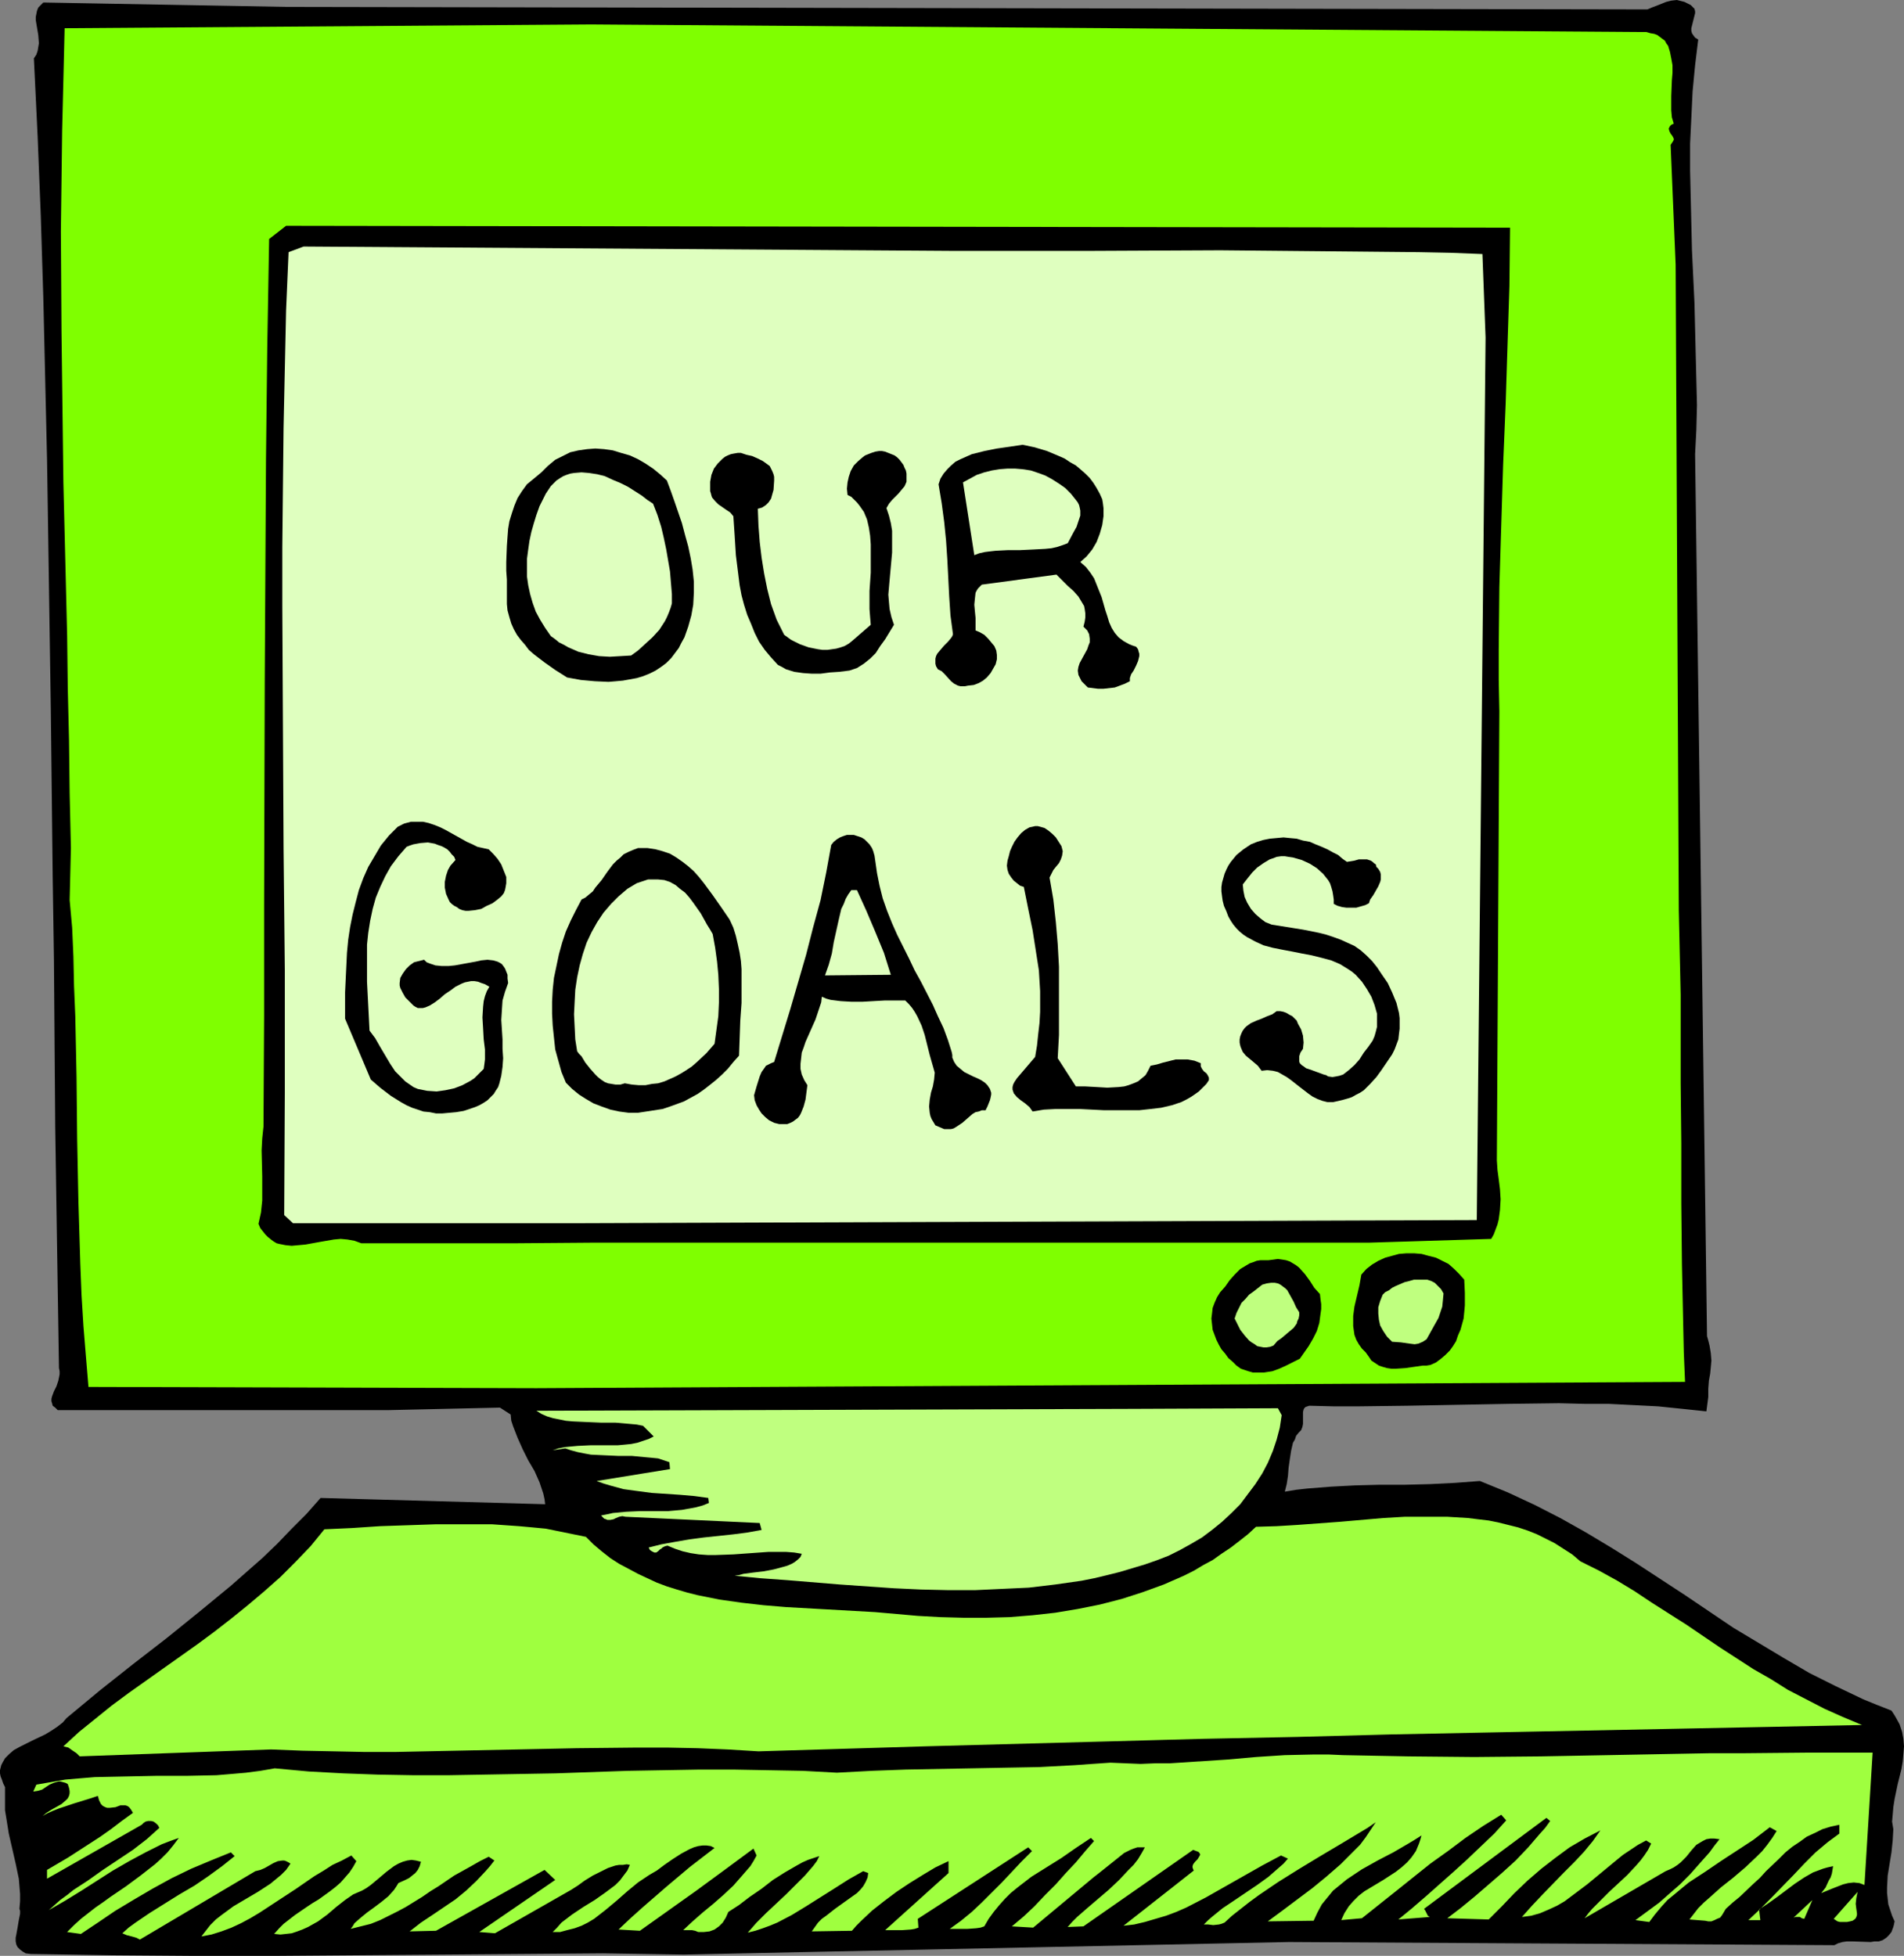
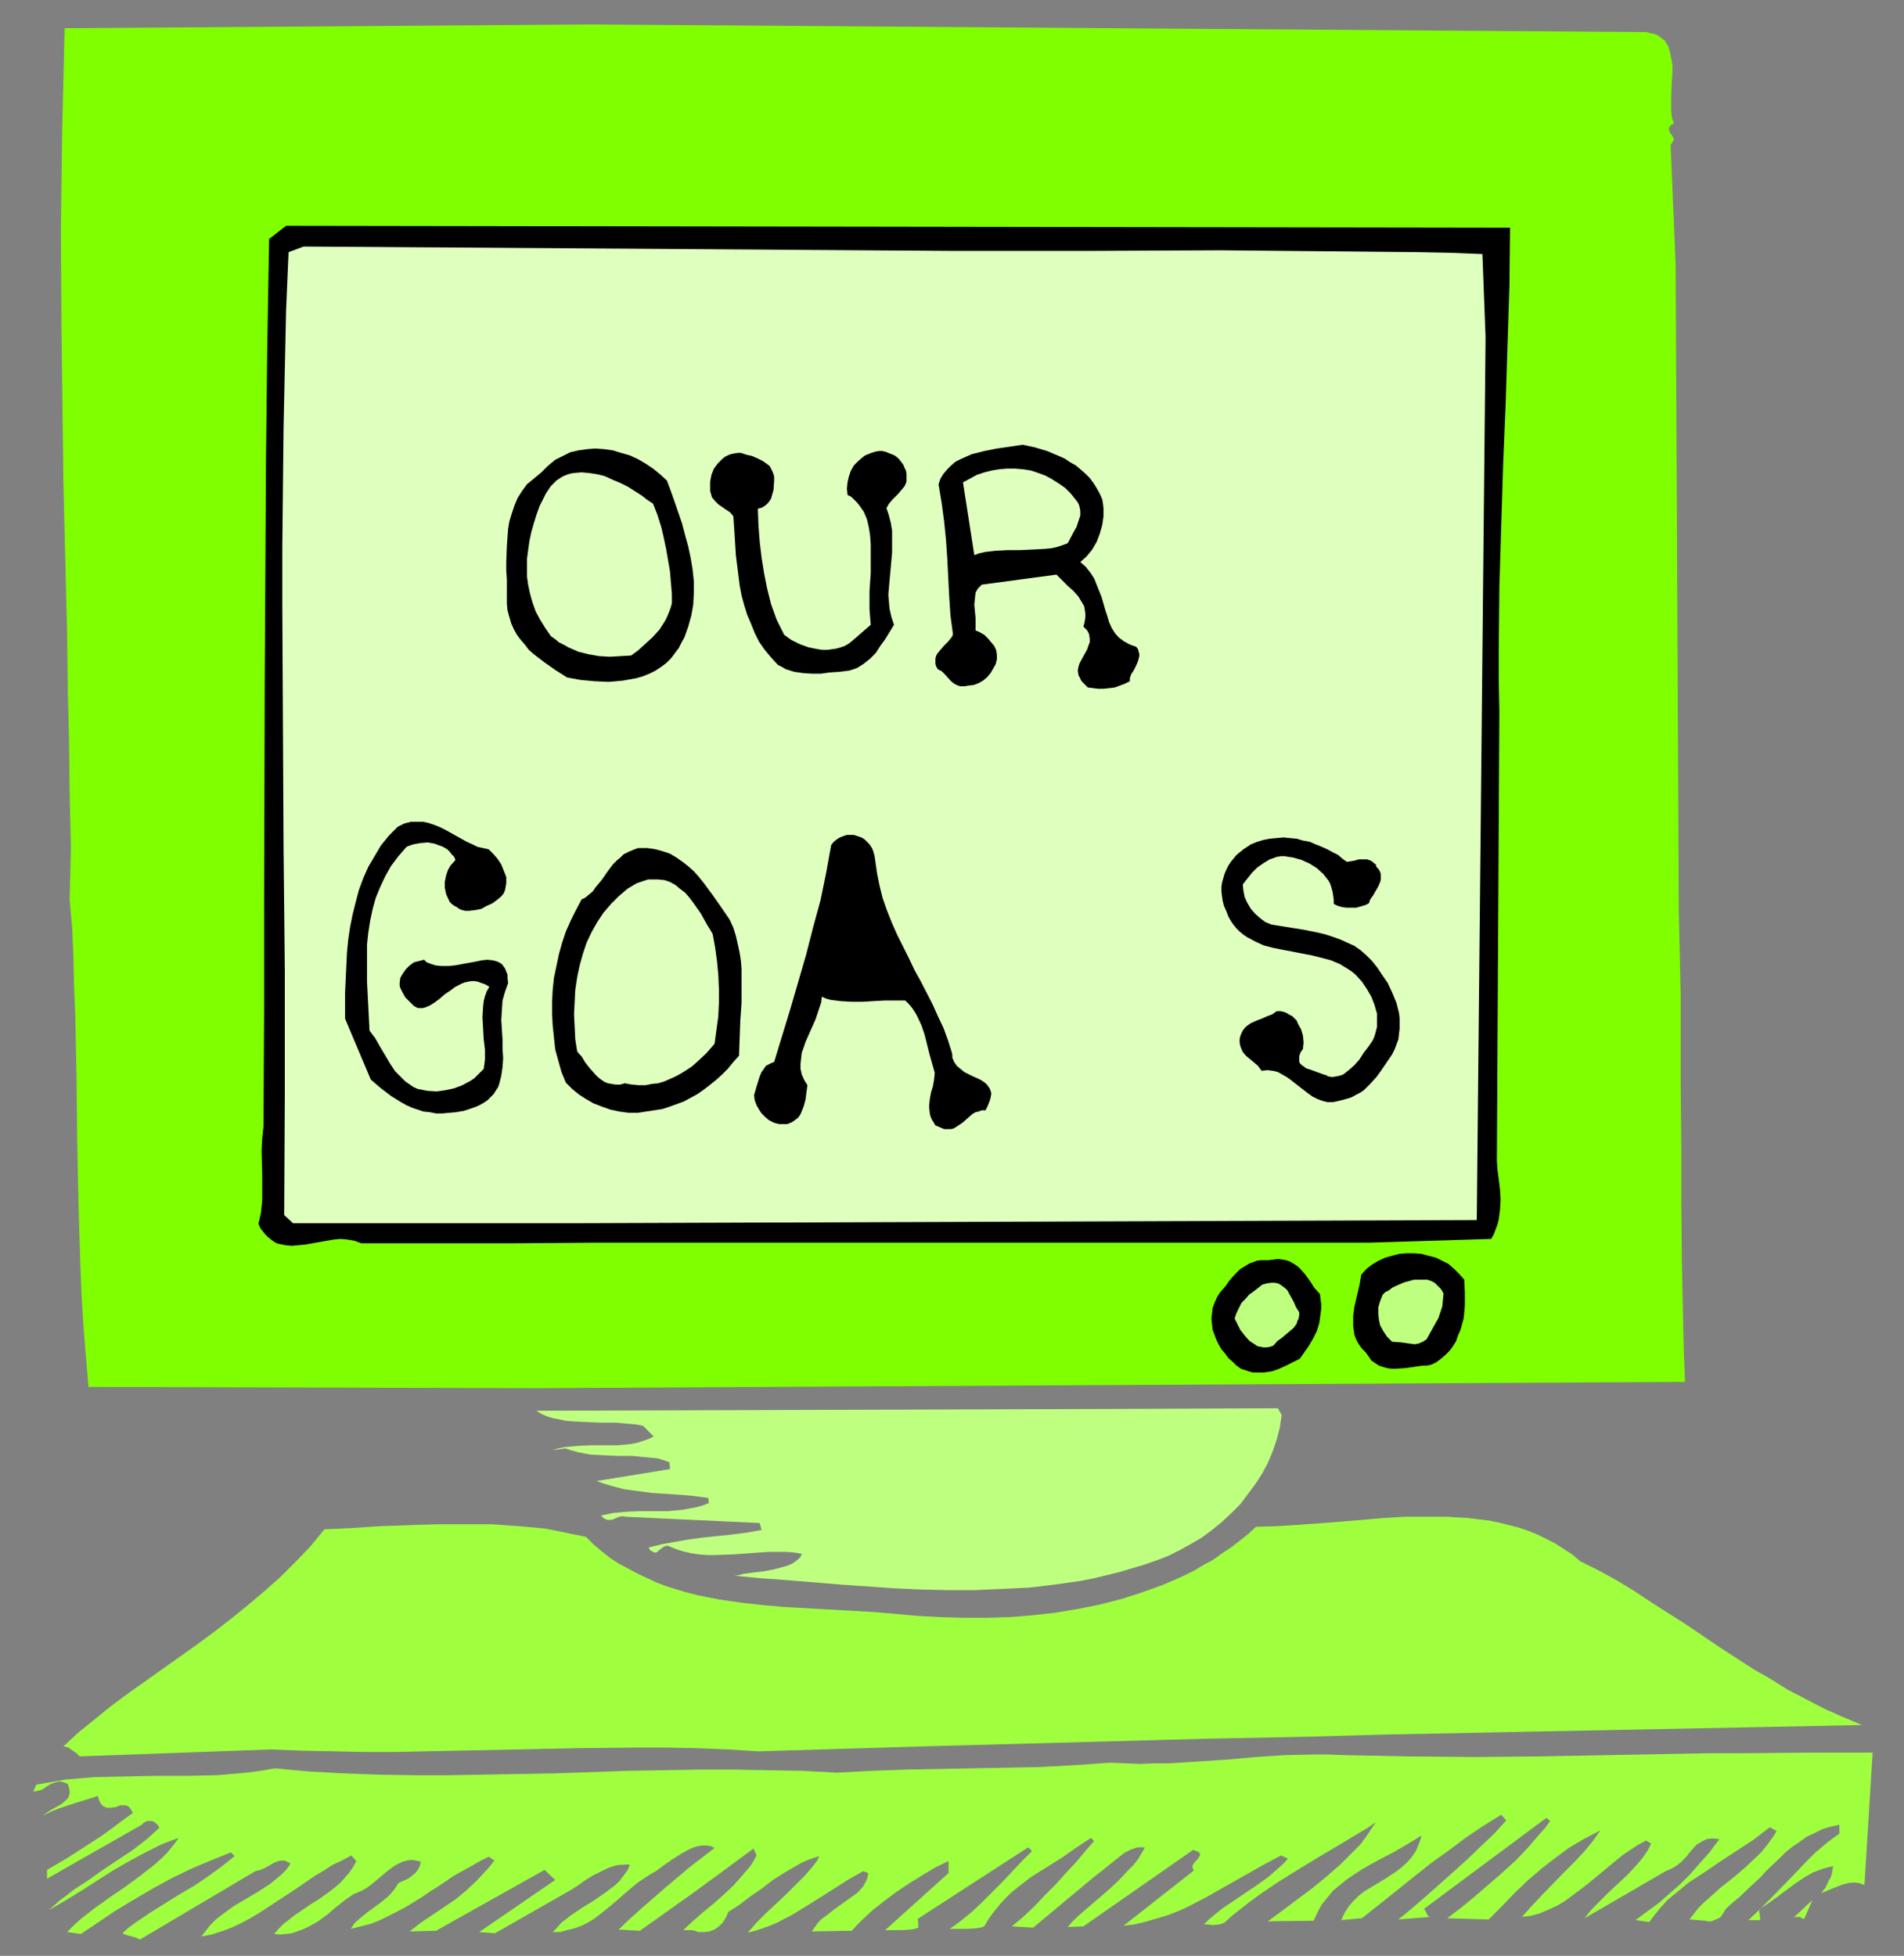
<svg xmlns="http://www.w3.org/2000/svg" xmlns:ns1="http://sodipodi.sourceforge.net/DTD/sodipodi-0.dtd" xmlns:ns2="http://www.inkscape.org/namespaces/inkscape" version="1.0" width="129.766mm" height="133.286mm" id="svg25" ns1:docname="Our Goals.wmf">
  <rect width="100%" height="100%" fill="#808080" stroke="none" />
  <ns1:namedview id="namedview25" pagecolor="#ffffff" bordercolor="#000000" borderopacity="0.25" ns2:showpageshadow="2" ns2:pageopacity="0.0" ns2:pagecheckerboard="0" ns2:deskcolor="#d1d1d1" ns2:document-units="mm" />
  <defs id="defs1">
    <pattern id="WMFhbasepattern" patternUnits="userSpaceOnUse" width="6" height="6" x="0" y="0" />
  </defs>
-   <path style="fill:#000000;fill-opacity:1;fill-rule:evenodd;stroke:none" d="m 424.361,2.423 1.131,-0.485 1.293,-0.485 2.424,-0.969 1.293,-0.323 L 431.956,0 l 1.293,0.323 0.646,0.162 0.646,0.323 0.97,0.485 0.485,0.485 0.485,0.485 0.162,0.646 V 3.393 l -0.162,0.646 -0.646,2.585 -0.162,0.646 V 7.917 l 0.162,0.646 0.323,0.485 0.485,0.646 0.808,0.485 -0.808,6.624 -0.646,6.786 -0.323,6.786 -0.323,6.624 v 6.947 l 0.162,6.786 0.323,13.733 0.646,13.571 0.323,13.41 0.162,6.463 0.162,6.463 -0.162,6.301 -0.323,6.301 3.07,227.16 0.323,1.131 0.323,1.293 0.162,0.969 0.162,0.969 0.162,1.939 -0.162,1.777 -0.162,1.616 -0.323,1.777 -0.162,2.1 v 2.1 l -0.485,3.716 -6.141,-0.646 -6.302,-0.646 -6.302,-0.323 -6.464,-0.323 h -6.302 l -6.464,-0.162 -12.928,0.162 -26.018,0.485 -12.766,0.162 h -6.302 l -6.302,-0.162 -0.485,0.162 -0.485,0.162 -0.323,0.323 -0.162,0.323 -0.162,0.646 v 1.939 1.131 l -0.162,0.808 -0.323,0.808 -0.646,0.646 -0.646,0.808 -0.323,0.969 -0.485,0.808 -0.485,2.1 -0.323,2.1 -0.323,2.262 -0.162,2.1 -0.323,2.1 -0.485,1.939 2.909,-0.485 2.909,-0.323 6.141,-0.485 6.141,-0.323 6.302,-0.162 h 3.232 3.232 l 6.464,-0.162 6.464,-0.323 6.464,-0.485 3.555,1.454 3.555,1.454 6.949,3.231 6.626,3.393 6.626,3.716 6.464,3.878 6.464,4.039 12.605,8.24 12.443,8.401 6.464,3.878 6.464,3.878 6.626,3.878 6.787,3.393 7.11,3.393 3.555,1.454 3.717,1.454 0.646,0.969 0.485,0.808 0.97,1.777 0.646,1.939 0.323,1.777 0.162,1.939 -0.162,1.939 -0.162,1.939 -0.323,1.939 -0.97,3.878 -0.808,3.878 -0.323,2.1 -0.162,1.939 -0.162,1.777 0.323,1.939 -0.162,2.908 -0.323,3.07 -0.97,5.978 -0.162,3.07 v 1.454 l 0.162,1.454 0.162,1.454 0.485,1.454 0.485,1.454 0.646,1.454 -0.162,0.808 -0.162,0.646 -0.485,1.293 -0.646,0.808 -0.646,0.646 -0.97,0.646 -0.97,0.323 h -1.131 l -0.97,0.162 -4.848,-0.162 h -1.293 l -1.131,0.162 -1.131,0.323 -0.97,0.485 -140.43,-0.808 -155.944,3.231 -20.846,-0.323 -20.685,0.162 -41.854,0.323 -21.17,0.162 H 50.419 l -21.17,-0.162 -21.331,-0.323 -1.293,-0.162 -0.808,-0.485 -0.646,-0.485 -0.646,-0.646 -0.323,-0.646 -0.162,-0.808 v -0.969 l 0.162,-0.808 0.323,-1.777 0.323,-1.939 0.323,-1.616 v -0.808 l -0.162,-0.485 0.162,-1.939 v -1.939 l -0.162,-1.939 -0.162,-1.939 -0.808,-3.878 -1.778,-7.755 -0.646,-4.039 -0.323,-1.939 v -1.939 -2.1 -1.939 L 0.808,459.329 0.485,458.36 0.162,457.552 0,456.744 v -0.808 l 0.162,-0.646 0.162,-0.646 0.323,-0.646 0.646,-1.131 1.131,-1.131 1.131,-0.969 1.454,-0.808 3.232,-1.616 3.394,-1.616 1.616,-0.969 1.454,-0.969 1.454,-1.131 0.97,-1.131 8.565,-7.109 8.565,-6.786 8.565,-6.624 8.403,-6.786 8.242,-6.786 4.04,-3.554 4.04,-3.554 3.878,-3.716 3.717,-3.878 3.878,-3.878 3.555,-4.039 57.853,1.616 -0.162,-1.293 -0.323,-1.454 -0.485,-1.454 -0.485,-1.454 -1.293,-2.908 -1.616,-2.747 -1.454,-2.908 -1.293,-2.908 -1.131,-2.908 -0.485,-1.454 -0.162,-1.616 -2.747,-1.777 -14.382,0.323 -14.382,0.323 H 70.942 56.722 42.501 28.442 14.867 l -0.646,-0.646 -0.646,-0.485 -0.162,-0.646 -0.162,-0.485 v -0.646 l 0.162,-0.646 0.485,-1.293 0.323,-0.646 0.323,-0.646 0.485,-1.454 0.162,-0.808 0.162,-0.808 v -0.808 l -0.162,-0.808 -0.323,-20.519 -0.323,-20.842 -0.323,-21.003 -0.162,-21.327 -0.162,-21.327 -0.323,-21.327 -0.485,-43.138 -0.646,-42.976 -0.323,-21.327 L 11.635,97.424 11.15,76.42 10.504,55.578 9.696,35.221 9.211,25.043 8.726,15.026 9.373,14.056 9.696,13.087 9.858,12.117 10.019,11.148 9.858,9.048 9.534,7.109 9.211,5.17 V 4.362 L 9.373,3.554 9.534,2.747 9.858,1.939 10.504,1.293 11.15,0.646 74.013,1.777 Z" id="path1" />
  <path style="fill:#7fff00;fill-opacity:1;fill-rule:evenodd;stroke:none" d="m 421.614,8.24 h 1.293 1.131 l 1.131,0.323 0.97,0.162 0.808,0.323 0.646,0.485 0.646,0.485 0.646,0.485 0.323,0.646 0.485,0.646 0.485,1.616 0.323,1.616 0.323,1.777 v 1.939 l -0.162,1.939 -0.162,4.039 v 1.939 1.777 l 0.162,1.777 0.485,1.616 -0.646,0.323 -0.323,0.323 -0.162,0.323 -0.162,0.323 0.162,0.646 0.323,0.646 0.485,0.646 0.323,0.646 v 0.323 l -0.162,0.323 -0.323,0.485 -0.323,0.485 1.293,30.859 0.808,166.25 0.162,7.109 0.162,7.27 0.162,7.432 v 7.594 15.187 l 0.162,15.51 v 15.51 l 0.162,15.51 0.323,15.349 0.162,7.432 0.323,7.594 -295.889,1.616 -115.382,-0.323 -0.646,-7.755 -0.646,-7.917 -0.485,-7.917 -0.323,-8.078 -0.485,-15.995 -0.323,-16.156 -0.162,-15.995 -0.162,-7.917 -0.162,-7.755 -0.323,-7.755 -0.162,-7.594 -0.323,-7.432 -0.646,-7.109 0.323,-13.41 -0.323,-14.056 -0.162,-13.733 -0.323,-13.41 -0.162,-13.41 -0.323,-13.248 -0.323,-13.248 -0.323,-13.087 -0.162,-12.925 -0.323,-25.85 -0.162,-25.85 0.162,-12.925 0.162,-13.087 0.323,-13.087 L 16.645,7.27 152.227,6.301 Z" id="path2" />
  <path style="fill:#000000;fill-opacity:1;fill-rule:evenodd;stroke:none" d="m 388.971,58.648 -0.162,15.026 -0.485,15.187 -0.485,15.349 -0.646,15.51 -0.485,15.672 -0.485,15.833 -0.162,15.995 v 7.917 l 0.162,8.078 -0.646,115.68 0.162,2.423 0.323,2.423 0.323,2.585 0.162,2.585 -0.162,2.747 -0.323,2.423 -0.323,1.293 -0.485,1.293 -0.485,1.293 -0.646,1.131 -31.35,0.969 H 174.205 153.358 l -20.846,0.162 H 93.081 l -1.778,-0.646 -1.778,-0.323 -1.778,-0.162 -1.778,0.162 -3.717,0.646 -3.555,0.646 -1.778,0.162 -1.778,0.162 -1.616,-0.162 -1.616,-0.323 -0.646,-0.162 -0.808,-0.485 -0.646,-0.485 -0.808,-0.646 -0.646,-0.646 -0.646,-0.808 -0.646,-0.808 -0.485,-1.131 0.646,-2.908 0.323,-3.07 v -3.231 -3.07 l -0.162,-6.624 0.162,-3.07 0.323,-3.07 0.162,-28.597 v -28.597 l 0.162,-57.356 0.162,-28.759 0.162,-28.597 0.323,-28.435 0.485,-28.274 4.363,-3.393 z" id="path3" />
  <path style="fill:#dfffbf;fill-opacity:1;fill-rule:evenodd;stroke:none" d="m 245.955,64.626 h 16.806 17.13 l 34.421,-0.162 17.13,0.162 17.13,0.162 16.806,0.162 8.242,0.162 8.242,0.323 0.808,21.488 -2.262,227.322 -230.441,0.808 H 75.467 l -2.262,-2.1 0.162,-31.505 v -31.505 l -0.323,-31.344 -0.162,-31.344 -0.162,-31.02 v -15.349 l 0.162,-15.51 0.162,-15.187 0.323,-15.187 0.323,-15.026 0.646,-15.026 3.878,-1.454 z" id="path4" />
  <path style="fill:#000000;fill-opacity:1;fill-rule:evenodd;stroke:none" d="m 171.781,123.759 0.97,2.585 0.97,2.747 1.939,5.655 0.808,3.07 0.808,2.908 0.646,3.07 0.485,2.908 0.323,3.07 v 2.908 l -0.162,3.07 -0.485,2.747 -0.808,2.908 -0.97,2.747 -0.808,1.454 -0.646,1.293 -0.97,1.293 -0.97,1.293 -1.293,1.293 -1.293,0.969 -1.454,0.969 -1.616,0.808 -1.616,0.646 -1.616,0.485 -1.778,0.323 -1.778,0.323 -1.778,0.162 -1.939,0.162 -3.555,-0.162 -3.555,-0.323 -3.555,-0.646 -3.07,-1.939 -2.747,-1.939 -2.747,-2.1 -1.293,-1.131 -0.97,-1.293 -1.131,-1.293 -0.97,-1.293 -0.808,-1.454 -0.646,-1.454 -0.485,-1.616 -0.485,-1.777 -0.162,-1.616 v -1.939 -4.362 l -0.162,-2.262 v -2.262 l 0.162,-4.201 0.162,-2.262 0.162,-2.1 0.323,-1.939 0.646,-2.1 0.646,-1.939 0.808,-1.939 1.131,-1.777 1.293,-1.777 1.778,-1.454 1.939,-1.616 1.616,-1.616 1.939,-1.616 1.939,-0.969 1.939,-0.969 2.101,-0.485 2.262,-0.323 2.101,-0.162 2.262,0.162 2.262,0.323 2.101,0.646 2.262,0.646 2.101,0.969 1.939,1.131 1.939,1.293 1.778,1.454 z" id="path5" />
  <path style="fill:#000000;fill-opacity:1;fill-rule:evenodd;stroke:none" d="m 283.931,128.606 0.162,0.969 0.162,1.293 v 2.1 l -0.323,2.262 -0.646,2.262 -0.808,2.1 -1.131,1.939 -1.454,1.777 -1.616,1.454 1.454,1.293 1.131,1.454 0.97,1.454 0.646,1.616 0.646,1.616 0.646,1.616 0.97,3.393 0.485,1.454 0.485,1.616 0.646,1.454 0.808,1.293 0.97,1.131 1.293,0.969 1.454,0.808 0.808,0.323 0.97,0.323 0.485,0.646 0.162,0.646 0.162,0.485 v 0.646 l -0.323,1.293 -0.485,1.131 -0.646,1.293 -0.646,0.969 -0.323,0.969 v 0.485 0.323 l -1.293,0.646 -1.293,0.485 -1.293,0.485 -1.454,0.162 -1.454,0.162 h -1.454 l -1.293,-0.162 -1.293,-0.162 -0.646,-0.646 -0.485,-0.485 -0.485,-0.485 -0.323,-0.646 -0.485,-0.969 -0.162,-1.131 0.162,-0.969 0.323,-0.969 0.97,-1.777 0.97,-1.777 0.323,-0.969 0.323,-0.808 v -0.969 l -0.162,-1.131 -0.485,-0.969 -0.485,-0.485 -0.485,-0.485 0.323,-1.293 0.162,-1.131 v -0.969 l -0.162,-1.131 -0.162,-0.808 -0.485,-0.808 -0.485,-0.808 -0.485,-0.808 -1.293,-1.454 -1.454,-1.293 -1.454,-1.454 -1.454,-1.454 -19.23,2.585 -0.485,0.485 -0.485,0.485 -0.323,0.485 -0.323,0.646 -0.162,1.454 -0.162,1.616 0.162,1.777 0.162,1.616 v 1.777 1.454 l 1.131,0.485 1.131,0.646 0.97,0.969 0.808,0.969 0.808,0.969 0.485,1.131 0.162,1.131 v 1.131 l -0.323,1.293 -0.646,1.131 -0.646,1.131 -0.97,1.131 -0.97,0.808 -1.131,0.646 -1.293,0.485 -1.454,0.162 -0.808,0.162 h -0.646 -0.485 l -0.646,-0.162 -0.97,-0.485 -0.808,-0.646 -1.616,-1.777 -0.808,-0.808 -0.97,-0.485 -0.485,-0.808 -0.162,-0.646 v -0.646 -0.646 l 0.162,-0.646 0.323,-0.646 0.808,-0.969 0.97,-1.131 0.97,-0.969 0.808,-0.969 0.323,-0.485 0.162,-0.485 -0.646,-4.847 -0.323,-4.847 -0.485,-9.532 -0.323,-4.847 -0.485,-4.847 -0.646,-4.847 -0.808,-4.847 0.485,-1.454 0.808,-1.293 0.97,-1.131 0.97,-0.969 1.131,-0.969 1.293,-0.646 1.454,-0.646 1.454,-0.646 3.232,-0.808 3.232,-0.646 3.394,-0.485 3.232,-0.485 3.07,0.646 3.232,0.969 3.07,1.293 1.454,0.646 1.454,0.969 1.454,0.808 1.131,0.969 1.293,1.131 1.131,1.131 0.97,1.293 0.808,1.293 0.808,1.454 z" id="path6" />
  <path style="fill:#000000;fill-opacity:1;fill-rule:evenodd;stroke:none" d="m 199.414,123.759 -0.162,2.423 -0.323,1.131 -0.323,1.131 -0.646,0.969 -0.646,0.646 -0.97,0.646 -0.485,0.162 -0.646,0.162 0.162,4.362 0.323,4.201 0.485,4.039 0.646,4.039 0.808,4.039 0.97,3.878 1.454,4.039 0.97,1.939 0.97,1.939 1.778,1.293 2.262,1.131 2.262,0.808 2.424,0.485 1.131,0.162 h 1.293 l 1.131,-0.162 1.131,-0.162 1.131,-0.323 0.97,-0.323 1.131,-0.646 0.808,-0.646 4.848,-4.201 -0.162,-1.939 -0.162,-2.1 v -2.262 -2.423 l 0.323,-4.685 v -4.847 -2.423 l -0.162,-2.262 -0.323,-2.1 -0.485,-2.1 -0.808,-1.939 -1.131,-1.616 -0.646,-0.808 -0.646,-0.646 -0.808,-0.808 -0.97,-0.485 -0.162,-1.616 0.162,-1.616 0.323,-1.454 0.485,-1.454 0.808,-1.454 1.131,-1.131 1.131,-0.969 0.646,-0.485 0.808,-0.323 0.808,-0.323 0.97,-0.323 0.97,-0.162 h 0.808 l 0.808,0.162 0.808,0.323 0.808,0.323 0.808,0.323 0.646,0.485 0.646,0.646 0.485,0.646 0.485,0.646 0.323,0.808 0.323,0.646 0.162,0.808 v 0.646 1.454 l -0.485,1.131 -0.808,0.969 -0.808,0.969 -0.808,0.808 -0.808,0.808 -0.808,0.969 -0.646,1.131 0.646,1.939 0.485,1.939 0.323,1.939 v 1.939 1.777 1.939 l -0.323,3.554 -0.323,3.554 -0.323,3.716 0.162,1.939 0.162,1.777 0.485,2.1 0.646,1.939 -2.262,3.716 -1.293,1.777 -1.131,1.777 -1.454,1.454 -1.616,1.293 -1.778,1.131 -0.97,0.323 -0.97,0.323 -2.586,0.323 -2.424,0.162 -2.424,0.323 h -2.262 l -2.262,-0.162 -2.262,-0.323 -2.101,-0.646 -1.131,-0.646 -0.97,-0.485 -1.778,-1.939 -1.616,-1.939 -1.454,-2.1 -1.131,-2.262 -0.97,-2.423 -0.97,-2.262 -0.808,-2.585 -0.646,-2.423 -0.485,-2.585 -0.323,-2.585 -0.646,-5.17 -0.323,-5.17 -0.323,-4.847 -0.808,-0.969 -0.97,-0.646 -2.101,-1.454 -0.808,-0.808 -0.808,-0.969 -0.162,-0.485 -0.162,-0.646 -0.162,-0.485 v -0.646 -0.969 -0.808 l 0.323,-1.777 0.646,-1.616 0.97,-1.293 1.293,-1.293 0.646,-0.485 0.646,-0.323 0.808,-0.323 0.808,-0.162 0.97,-0.162 h 0.808 l 1.454,0.485 1.454,0.323 1.454,0.646 1.293,0.646 1.131,0.808 0.646,0.485 0.323,0.646 0.323,0.646 0.323,0.808 0.162,0.646 z" id="path7" />
  <path style="fill:#dfffbf;fill-opacity:1;fill-rule:evenodd;stroke:none" d="m 168.225,129.737 1.131,2.908 0.97,3.07 0.646,2.747 0.646,3.07 0.97,5.655 0.485,5.816 v 1.131 1.293 l -0.323,1.131 -0.485,1.293 -0.485,1.131 -0.485,0.969 -1.454,2.262 -1.778,1.939 -1.939,1.777 -1.778,1.616 -1.778,1.293 -2.747,0.162 -2.747,0.162 -2.747,-0.162 -2.747,-0.485 -2.586,-0.646 -2.586,-1.131 -1.131,-0.646 -1.293,-0.646 -0.97,-0.808 -1.131,-0.808 -1.454,-2.1 -1.293,-2.1 -1.131,-2.1 -0.808,-2.262 -0.646,-2.262 -0.485,-2.262 -0.323,-2.262 v -2.262 -2.262 l 0.323,-2.423 0.323,-2.262 0.485,-2.262 0.646,-2.262 0.646,-2.1 0.808,-2.262 0.97,-1.939 0.646,-1.293 0.646,-0.969 0.646,-0.969 0.808,-0.808 0.646,-0.646 0.97,-0.646 0.808,-0.485 0.808,-0.323 0.97,-0.323 0.97,-0.162 1.939,-0.162 1.939,0.162 2.101,0.323 1.939,0.485 2.101,0.969 1.939,0.808 1.939,0.969 1.778,1.131 1.778,1.131 1.454,1.131 z" id="path8" />
  <path style="fill:#dfffbf;fill-opacity:1;fill-rule:evenodd;stroke:none" d="m 277.144,128.767 0.485,0.646 0.323,0.646 0.162,0.646 0.162,0.808 v 1.293 l -0.485,1.454 -0.485,1.454 -0.808,1.454 -1.454,2.747 -1.293,0.485 -1.454,0.485 -1.454,0.323 -1.616,0.162 -3.07,0.162 -3.394,0.162 h -3.07 l -3.232,0.162 -1.454,0.162 -1.293,0.162 -1.454,0.323 -1.293,0.485 -2.909,-18.742 1.778,-0.969 1.778,-0.969 1.939,-0.646 1.939,-0.485 1.939,-0.323 2.101,-0.162 h 1.939 l 1.939,0.162 2.101,0.323 1.939,0.646 1.778,0.646 1.778,0.969 1.778,1.131 1.616,1.131 1.454,1.454 z" id="path9" />
  <path style="fill:#000000;fill-opacity:1;fill-rule:evenodd;stroke:none" d="m 125.886,218.759 1.131,1.131 1.131,1.293 0.97,1.454 0.646,1.616 0.646,1.616 v 0.808 0.808 l -0.162,0.969 -0.162,0.808 -0.323,0.808 -0.646,0.808 -0.97,0.808 -1.293,0.969 -1.454,0.646 -1.454,0.808 -1.616,0.323 -1.616,0.162 h -0.808 l -0.808,-0.162 -0.808,-0.323 -0.646,-0.485 -0.646,-0.323 -0.646,-0.485 -0.485,-0.485 -0.323,-0.646 -0.646,-1.454 -0.323,-1.616 v -1.454 l 0.323,-1.616 0.485,-1.454 0.646,-1.131 1.293,-1.454 -0.323,-0.808 -0.646,-0.646 -0.485,-0.646 -0.646,-0.646 -0.808,-0.485 -0.646,-0.323 -0.97,-0.323 -0.808,-0.323 -1.778,-0.323 -1.939,0.162 -1.778,0.323 -0.97,0.323 -0.808,0.323 -2.101,2.423 -1.939,2.585 -1.454,2.585 -1.293,2.747 -1.131,2.747 -0.808,2.908 -0.646,3.07 -0.485,3.07 -0.323,3.07 v 3.07 6.463 l 0.323,6.301 0.323,6.301 1.454,1.939 1.293,2.262 2.586,4.362 1.293,1.939 1.778,1.777 0.808,0.808 2.101,1.454 1.131,0.485 2.424,0.485 2.424,0.162 2.262,-0.323 2.262,-0.485 2.101,-0.808 2.101,-1.131 0.97,-0.646 0.808,-0.808 0.808,-0.808 0.808,-0.808 0.162,-1.131 0.162,-1.293 v -2.585 l -0.323,-2.585 -0.162,-2.908 -0.162,-2.747 0.162,-2.747 0.162,-1.454 0.323,-1.293 0.485,-1.293 0.646,-1.131 -1.131,-0.646 -0.97,-0.323 -0.808,-0.323 -0.97,-0.162 h -0.808 l -0.808,0.162 -0.808,0.162 -0.808,0.323 -1.616,0.808 -1.293,0.969 -1.454,0.969 -1.293,1.131 -1.293,0.969 -1.293,0.808 -1.131,0.485 -0.646,0.162 h -0.646 -0.646 l -0.646,-0.323 -0.485,-0.323 -0.646,-0.646 -0.646,-0.646 -0.808,-0.808 -0.646,-1.131 -0.646,-1.293 -0.162,-0.646 v -0.646 l 0.162,-1.293 0.646,-1.131 0.808,-1.131 0.97,-0.969 1.131,-0.808 1.293,-0.323 1.293,-0.323 0.646,0.646 0.808,0.323 1.454,0.485 1.616,0.162 h 1.778 l 1.616,-0.162 1.778,-0.323 3.555,-0.646 1.454,-0.323 1.616,-0.162 1.454,0.162 1.131,0.323 0.646,0.323 0.485,0.323 0.485,0.646 0.323,0.485 0.323,0.808 0.323,0.808 v 0.969 l 0.162,1.131 -0.808,2.262 -0.646,2.262 -0.162,2.423 -0.162,2.585 0.323,5.009 v 2.423 l 0.162,2.423 -0.162,2.262 -0.323,2.262 -0.485,1.939 -0.323,0.969 -0.646,0.969 -0.485,0.808 -0.808,0.808 -0.808,0.808 -0.97,0.646 -1.131,0.646 -1.131,0.485 -1.454,0.485 -1.454,0.485 -1.939,0.323 -1.778,0.162 -1.778,0.162 h -1.616 l -1.616,-0.323 -1.616,-0.162 -1.454,-0.485 -1.454,-0.485 -1.454,-0.646 -1.454,-0.808 -2.586,-1.616 -2.747,-2.1 -2.424,-2.1 -6.626,-15.672 v 0 -6.786 l 0.323,-6.786 0.162,-3.393 0.323,-3.393 0.485,-3.231 0.646,-3.231 0.808,-3.231 0.808,-3.07 1.131,-3.07 1.293,-2.908 1.616,-2.747 1.616,-2.747 2.101,-2.585 2.262,-2.262 1.616,-0.808 1.778,-0.485 h 1.454 1.616 l 1.454,0.323 1.454,0.485 1.616,0.646 1.293,0.646 5.494,3.07 1.454,0.646 1.293,0.646 1.454,0.323 z" id="path10" />
-   <path style="fill:#000000;fill-opacity:1;fill-rule:evenodd;stroke:none" d="m 273.427,217.951 0.162,0.646 0.162,0.646 -0.162,1.131 -0.323,0.969 -0.485,0.969 -0.808,0.969 -0.646,0.808 -0.485,0.969 -0.485,0.969 0.97,5.655 0.646,5.816 0.485,5.655 0.323,5.816 v 5.816 5.978 5.816 l -0.323,5.978 4.686,7.27 h 1.131 1.293 l 2.909,0.162 2.747,0.162 2.909,-0.162 1.454,-0.162 1.131,-0.323 1.293,-0.485 1.131,-0.485 0.97,-0.808 0.97,-0.808 0.646,-1.131 0.646,-1.293 1.616,-0.323 1.616,-0.485 3.232,-0.808 h 1.454 1.616 l 1.778,0.323 1.616,0.646 v 0.485 0.323 l 0.323,0.646 0.485,0.646 0.646,0.485 0.323,0.485 0.323,0.646 v 0.323 0.323 l -0.323,0.485 -0.323,0.485 -0.97,0.969 -0.97,0.969 -1.131,0.808 -0.97,0.646 -1.131,0.646 -1.293,0.646 -2.424,0.808 -2.747,0.646 -2.747,0.323 -2.909,0.323 h -3.07 -5.979 l -6.302,-0.323 h -6.141 l -3.07,0.162 -2.909,0.485 -0.808,-1.131 -1.131,-0.969 -1.131,-0.808 -0.97,-0.808 -0.808,-0.969 -0.162,-0.485 -0.162,-0.485 v -0.646 l 0.162,-0.646 0.323,-0.646 0.646,-0.969 4.686,-5.493 0.485,-2.908 0.323,-3.07 0.323,-2.747 0.162,-2.908 v -2.747 -2.585 l -0.323,-5.332 -0.808,-5.17 -0.808,-5.17 -1.131,-5.493 -1.131,-5.655 -0.97,-0.323 -0.808,-0.646 -0.808,-0.646 -0.646,-0.808 -0.646,-0.969 -0.323,-0.969 -0.162,-1.131 0.162,-1.293 0.323,-1.131 0.323,-1.293 0.485,-1.131 0.646,-1.293 0.808,-1.131 0.97,-1.131 0.97,-0.808 1.131,-0.646 0.808,-0.162 0.646,-0.162 h 0.646 l 0.646,0.162 1.131,0.323 0.97,0.646 0.97,0.808 0.97,0.969 z" id="path11" />
  <path style="fill:#000000;fill-opacity:1;fill-rule:evenodd;stroke:none" d="m 225.432,221.505 0.485,3.393 0.646,3.231 0.808,3.231 1.131,3.231 1.293,3.231 1.293,2.908 3.07,6.139 1.454,3.07 1.616,2.908 3.07,5.978 1.293,2.908 1.454,3.07 1.131,3.07 0.97,3.07 0.162,0.808 v 0.646 l 0.485,1.131 0.646,0.969 0.97,0.808 0.97,0.808 2.262,1.131 1.131,0.485 0.97,0.485 0.97,0.646 0.646,0.646 0.646,0.969 0.323,0.969 v 0.485 l -0.162,0.808 -0.162,0.646 -0.323,0.808 -0.323,0.808 -0.485,0.969 h -0.97 l -0.808,0.323 -0.808,0.162 -0.808,0.485 -1.293,1.131 -1.293,1.131 -1.454,0.969 -0.808,0.485 -0.646,0.162 h -0.97 -0.808 l -1.131,-0.485 -1.131,-0.485 -0.485,-0.808 -0.485,-0.808 -0.323,-0.808 -0.162,-0.808 -0.162,-1.616 0.162,-1.777 0.323,-1.777 0.485,-1.616 0.323,-1.777 0.162,-1.777 -0.646,-2.262 -0.646,-2.262 -0.646,-2.585 -0.646,-2.585 -0.808,-2.423 -1.131,-2.423 -0.646,-1.131 -0.646,-0.969 -0.808,-0.969 -0.97,-0.969 h -2.586 -2.747 l -2.909,0.162 -2.747,0.162 h -2.909 l -2.747,-0.162 -1.293,-0.162 -1.293,-0.162 -1.131,-0.323 -1.131,-0.485 -0.162,1.454 -0.485,1.454 -0.97,2.908 -1.293,2.908 -1.293,2.908 -0.485,1.454 -0.485,1.293 -0.162,1.454 -0.162,1.454 v 1.293 l 0.323,1.454 0.646,1.454 0.808,1.293 -0.485,3.716 -0.485,1.777 -0.646,1.616 -0.323,0.646 -0.485,0.646 -0.646,0.485 -0.646,0.485 -0.646,0.323 -0.808,0.323 h -1.131 -0.97 l -1.293,-0.323 -1.293,-0.646 -0.97,-0.808 -0.97,-0.969 -0.646,-0.969 -0.646,-1.131 -0.485,-1.293 -0.162,-1.293 0.323,-1.131 0.323,-1.131 0.808,-2.585 0.485,-1.131 0.808,-1.131 0.323,-0.485 0.646,-0.323 0.646,-0.323 0.808,-0.323 4.202,-13.733 4.04,-13.895 1.778,-6.947 1.939,-7.109 1.454,-7.109 1.293,-7.109 0.646,-0.808 0.808,-0.646 0.808,-0.485 0.808,-0.323 0.97,-0.323 h 0.97 0.808 l 0.97,0.323 0.97,0.323 0.808,0.485 0.646,0.646 0.646,0.646 0.646,0.969 0.323,0.808 0.323,1.131 z" id="path12" />
  <path style="fill:#000000;fill-opacity:1;fill-rule:evenodd;stroke:none" d="m 187.941,236.854 0.97,2.1 0.646,2.1 0.485,2.1 0.485,2.262 0.323,2.1 0.162,2.1 v 4.362 4.362 l -0.323,4.524 -0.162,4.524 -0.162,4.524 -1.454,1.616 -1.454,1.777 -1.454,1.454 -1.616,1.454 -1.616,1.293 -1.454,1.131 -1.616,1.131 -1.778,0.969 -1.778,0.969 -1.778,0.646 -1.778,0.646 -1.939,0.646 -2.101,0.323 -2.101,0.323 -2.101,0.323 h -2.424 l -2.424,-0.323 -2.262,-0.485 -2.262,-0.808 -2.101,-0.808 -1.939,-1.131 -1.778,-1.131 -1.778,-1.454 -1.616,-1.616 -1.131,-2.747 -0.808,-2.908 -0.808,-2.908 -0.323,-3.07 -0.323,-3.07 -0.162,-3.07 v -3.07 l 0.162,-3.07 0.323,-3.07 0.646,-3.07 0.646,-3.07 0.808,-2.908 0.97,-2.908 1.293,-2.908 1.293,-2.585 1.454,-2.747 0.97,-0.485 0.97,-0.808 0.97,-0.808 0.646,-0.969 1.616,-1.939 1.454,-2.1 1.454,-1.939 0.97,-0.969 0.97,-0.808 0.808,-0.808 1.293,-0.646 1.131,-0.485 1.293,-0.485 h 2.424 l 2.101,0.323 1.778,0.485 1.939,0.646 1.616,0.969 1.616,1.131 1.454,1.131 1.454,1.293 1.293,1.454 1.293,1.616 2.262,3.07 2.262,3.231 z" id="path13" />
  <path style="fill:#000000;fill-opacity:1;fill-rule:evenodd;stroke:none" d="m 346.955,221.99 0.97,-0.162 0.97,-0.162 1.131,-0.323 h 1.131 0.97 l 0.97,0.323 0.485,0.323 0.323,0.323 0.485,0.323 0.162,0.646 0.485,0.485 0.485,0.808 0.162,0.646 v 0.646 0.646 l -0.162,0.646 -0.485,1.131 -1.293,2.262 -0.808,1.131 -0.323,0.969 -0.97,0.485 -1.131,0.323 -1.131,0.323 h -1.293 -1.293 l -1.131,-0.162 -1.131,-0.323 -0.97,-0.485 v -1.131 l -0.162,-1.131 -0.162,-0.969 -0.323,-1.131 -0.323,-0.969 -0.485,-0.808 -0.646,-0.808 -0.646,-0.808 -1.616,-1.454 -1.778,-1.131 -2.101,-0.969 -2.262,-0.646 -1.131,-0.162 -0.97,-0.162 h -0.97 l -1.131,0.162 -0.808,0.323 -0.97,0.323 -1.616,0.969 -1.616,1.131 -1.293,1.293 -1.293,1.616 -1.131,1.454 0.162,1.616 0.323,1.616 0.646,1.454 0.97,1.616 1.131,1.293 1.293,1.131 1.293,0.969 1.616,0.646 8.08,1.293 4.04,0.808 1.939,0.485 1.939,0.646 1.778,0.646 1.778,0.808 1.778,0.808 1.616,1.131 1.454,1.293 1.454,1.454 1.293,1.616 1.293,1.939 1.454,2.1 1.131,2.423 1.131,2.747 0.646,2.585 0.162,1.293 v 1.454 1.293 l -0.162,1.293 -0.162,1.454 -0.485,1.293 -0.485,1.293 -0.646,1.293 -2.747,4.039 -1.293,1.777 -1.616,1.777 -1.616,1.616 -0.97,0.646 -0.97,0.485 -1.131,0.646 -0.97,0.323 -1.131,0.323 -1.293,0.323 -1.454,0.323 h -1.454 l -1.293,-0.323 -1.293,-0.485 -1.293,-0.646 -1.131,-0.808 -2.101,-1.616 -2.262,-1.777 -1.131,-0.808 -1.131,-0.646 -1.131,-0.646 -1.293,-0.323 -1.454,-0.162 -1.454,0.162 -0.97,-1.293 -1.131,-0.969 -0.97,-0.808 -0.97,-0.808 -0.808,-0.969 -0.485,-1.131 -0.162,-0.485 -0.162,-0.808 v -0.808 l 0.162,-0.808 0.323,-0.808 0.323,-0.646 0.485,-0.646 0.485,-0.485 1.131,-0.808 1.454,-0.646 1.293,-0.485 1.454,-0.646 1.293,-0.485 1.131,-0.808 h 0.97 l 0.808,0.162 0.808,0.323 0.808,0.485 0.646,0.323 0.646,0.646 0.485,0.485 0.323,0.808 0.808,1.454 0.485,1.616 0.162,1.777 -0.162,1.616 -0.646,0.969 -0.323,0.969 v 0.646 0.646 l 0.162,0.485 0.485,0.485 0.485,0.323 0.646,0.485 1.454,0.485 3.07,1.131 0.646,0.162 0.485,0.323 1.131,0.162 0.97,-0.162 0.808,-0.162 0.97,-0.323 1.454,-1.131 1.454,-1.293 1.293,-1.454 1.131,-1.777 1.131,-1.454 1.131,-1.616 0.485,-1.131 0.323,-1.131 0.323,-1.293 v -1.131 -1.131 -1.131 l -0.323,-1.131 -0.323,-1.131 -0.808,-2.1 -1.131,-1.939 -1.293,-1.939 -1.616,-1.777 -0.97,-0.808 -0.97,-0.646 -2.101,-1.293 -2.262,-0.969 -2.424,-0.646 -2.586,-0.646 -2.586,-0.485 -2.424,-0.485 -2.586,-0.485 -2.424,-0.485 -2.424,-0.646 -2.101,-0.969 -2.101,-1.131 -0.97,-0.646 -0.97,-0.808 -0.808,-0.808 -0.808,-0.969 -0.646,-0.969 -0.646,-1.131 -0.485,-1.293 -0.646,-1.454 -0.323,-1.293 -0.162,-1.131 -0.162,-1.293 v -1.131 l 0.162,-1.131 0.323,-1.131 0.323,-1.131 0.485,-1.131 0.485,-0.969 0.646,-0.969 1.454,-1.777 1.778,-1.454 0.97,-0.646 0.97,-0.646 1.616,-0.646 1.616,-0.485 1.616,-0.323 1.778,-0.162 1.778,-0.162 1.616,0.162 1.778,0.162 1.616,0.485 1.778,0.323 1.454,0.646 1.616,0.646 1.454,0.646 1.454,0.808 1.293,0.646 1.131,0.969 z" id="path14" />
  <path style="fill:#dfffbf;fill-opacity:1;fill-rule:evenodd;stroke:none" d="m 183.577,240.57 0.646,3.554 0.485,3.554 0.323,3.393 0.162,3.716 v 3.393 l -0.162,3.554 -0.485,3.554 -0.485,3.554 -2.101,2.423 -2.424,2.262 -1.293,1.131 -1.454,0.969 -1.293,0.808 -1.454,0.808 -1.454,0.646 -1.454,0.646 -1.616,0.485 -1.616,0.162 -1.616,0.323 h -1.778 l -1.778,-0.162 -1.778,-0.323 -1.131,0.323 h -1.293 l -0.97,-0.162 -0.97,-0.162 -0.808,-0.323 -0.97,-0.646 -0.808,-0.646 -0.646,-0.646 -1.293,-1.454 -1.293,-1.616 -0.97,-1.616 -0.646,-0.646 -0.485,-0.646 -0.485,-3.07 -0.162,-3.231 -0.162,-3.231 0.162,-3.231 0.162,-3.07 0.485,-3.231 0.646,-3.07 0.808,-2.908 0.97,-2.908 1.293,-2.747 1.454,-2.585 1.616,-2.423 1.939,-2.262 1.939,-1.939 2.262,-1.939 2.424,-1.454 0.97,-0.323 0.97,-0.323 0.97,-0.323 h 0.97 1.616 l 1.616,0.162 1.454,0.485 1.454,0.808 1.131,0.969 1.293,0.969 1.131,1.293 0.97,1.293 1.939,2.747 1.616,2.908 0.808,1.293 z" id="path15" />
-   <path style="fill:#dfffbf;fill-opacity:1;fill-rule:evenodd;stroke:none" d="m 220.745,229.261 2.424,5.332 2.262,5.332 2.262,5.493 1.778,5.655 -16.968,0.162 0.97,-2.747 0.808,-2.908 0.485,-2.908 0.646,-2.908 0.646,-2.908 0.646,-2.747 0.646,-1.293 0.485,-1.293 0.646,-1.131 0.808,-1.131 z" id="path16" />
  <path style="fill:#000000;fill-opacity:1;fill-rule:evenodd;stroke:none" d="m 377.174,329.592 0.162,3.393 v 3.231 l -0.162,1.777 -0.162,1.616 -0.808,2.908 -0.646,1.454 -0.485,1.454 -0.808,1.293 -0.808,1.131 -1.131,1.131 -1.131,0.969 -1.293,0.969 -1.454,0.646 -0.97,0.162 h -0.485 -0.485 l -2.262,0.323 -2.262,0.323 -2.424,0.162 h -1.131 l -1.131,-0.162 -1.131,-0.323 -0.97,-0.323 -0.97,-0.646 -0.97,-0.646 -0.646,-0.969 -0.808,-1.131 -0.97,-0.969 -0.808,-1.131 -0.646,-1.131 -0.485,-1.293 -0.162,-1.131 -0.162,-1.131 v -1.293 -1.293 l 0.323,-2.423 0.646,-2.747 0.646,-2.747 0.485,-2.747 1.293,-1.454 1.454,-1.131 1.616,-0.969 1.778,-0.808 1.778,-0.485 1.778,-0.485 1.939,-0.162 h 1.939 l 1.939,0.162 1.778,0.485 1.939,0.485 1.616,0.808 1.616,0.808 1.454,1.293 1.293,1.293 z" id="path17" />
  <path style="fill:#000000;fill-opacity:1;fill-rule:evenodd;stroke:none" d="m 340.006,333.308 0.162,1.454 0.162,1.131 v 1.293 l -0.162,1.131 -0.323,2.423 -0.646,2.1 -0.97,1.939 -1.131,1.939 -1.131,1.616 -1.131,1.616 -3.555,1.777 -1.778,0.808 -1.778,0.646 -2.101,0.323 h -1.939 -0.97 l -1.131,-0.323 -0.97,-0.323 -0.97,-0.323 -1.131,-0.808 -0.97,-0.969 -1.131,-0.969 -0.808,-1.131 -0.97,-1.131 -0.646,-1.131 -0.646,-1.293 -0.485,-1.293 -0.485,-1.293 -0.162,-1.454 -0.162,-1.454 0.162,-1.293 0.162,-1.454 0.485,-1.293 0.646,-1.454 0.808,-1.293 1.293,-1.454 1.131,-1.616 1.293,-1.454 1.454,-1.454 1.616,-0.969 0.808,-0.485 0.97,-0.323 0.808,-0.323 0.97,-0.162 h 0.97 1.131 l 1.293,-0.162 1.131,-0.162 1.131,0.162 0.97,0.162 0.97,0.323 0.808,0.485 0.808,0.485 0.808,0.646 1.454,1.616 1.293,1.777 1.131,1.777 z" id="path18" />
  <path style="fill:#bfff7f;fill-opacity:1;fill-rule:evenodd;stroke:none" d="m 371.841,333.147 -0.162,1.777 -0.162,1.616 -0.485,1.454 -0.485,1.454 -1.454,2.585 -0.808,1.454 -0.808,1.454 -0.97,0.646 -1.131,0.485 -0.97,0.162 -1.293,-0.162 -2.262,-0.323 -2.262,-0.162 -1.293,-1.293 -0.97,-1.454 -0.808,-1.454 -0.323,-1.454 -0.162,-1.616 v -1.616 l 0.485,-1.616 0.646,-1.616 0.646,-0.646 0.97,-0.485 0.808,-0.646 0.97,-0.485 2.262,-0.969 1.293,-0.323 1.131,-0.323 h 1.131 1.131 1.131 l 0.97,0.323 0.97,0.485 0.808,0.808 0.808,0.808 z" id="path19" />
  <path style="fill:#bfff7f;fill-opacity:1;fill-rule:evenodd;stroke:none" d="m 334.673,337.994 v 0.808 l -0.162,0.808 -0.323,0.646 -0.162,0.646 -0.808,1.131 -0.97,0.808 -2.101,1.777 -1.131,0.808 -0.97,1.131 -0.808,0.323 -0.97,0.162 h -0.808 l -0.808,-0.162 -0.808,-0.162 -0.646,-0.485 -0.808,-0.485 -0.646,-0.485 -1.131,-1.293 -1.131,-1.454 -0.808,-1.616 -0.646,-1.293 0.485,-1.454 0.646,-1.293 0.646,-1.293 0.97,-0.969 0.97,-1.131 1.131,-0.808 2.262,-1.777 1.131,-0.323 1.131,-0.162 h 0.97 l 0.808,0.162 0.646,0.323 0.646,0.485 0.646,0.485 0.485,0.485 0.808,1.454 0.808,1.454 0.646,1.454 z" id="path20" />
  <path style="fill:#bfff7f;fill-opacity:1;fill-rule:evenodd;stroke:none" d="m 329.179,362.713 0.97,1.777 -0.485,3.231 -0.808,3.07 -0.97,2.908 -1.293,3.07 -1.454,2.747 -1.778,2.747 -1.939,2.585 -1.939,2.585 -2.262,2.262 -2.424,2.262 -2.586,2.1 -2.586,1.939 -2.747,1.616 -2.909,1.616 -2.909,1.454 -2.909,1.131 -3.232,1.131 -3.232,0.969 -3.232,0.969 -3.232,0.808 -3.394,0.808 -3.232,0.646 -6.787,0.969 -6.787,0.808 -6.949,0.323 -6.949,0.323 h -6.787 l -7.11,-0.162 -6.949,-0.323 -13.898,-0.969 -13.736,-1.131 -6.787,-0.485 -6.626,-0.646 1.131,-0.162 1.131,-0.323 2.424,-0.323 2.747,-0.323 2.586,-0.485 2.424,-0.646 1.131,-0.323 1.131,-0.485 0.808,-0.485 0.808,-0.646 0.646,-0.646 0.323,-0.808 -1.939,-0.323 -2.101,-0.162 h -4.525 l -4.525,0.323 -4.525,0.323 -4.525,0.162 h -2.101 l -2.262,-0.162 -2.101,-0.323 -2.101,-0.485 -1.939,-0.646 -1.939,-0.808 -0.646,0.162 -0.646,0.323 -0.323,0.323 -0.323,0.162 -0.485,0.485 -0.485,0.323 h -0.485 l -0.323,-0.162 -0.323,-0.162 -0.485,-0.323 -0.323,-0.646 3.232,-0.808 3.555,-0.646 3.717,-0.646 3.717,-0.485 7.595,-0.808 3.717,-0.485 3.555,-0.646 -0.485,-1.777 -34.582,-1.616 -0.808,-0.162 -0.808,0.162 -0.808,0.323 -0.646,0.323 -0.808,0.162 h -0.808 l -0.323,-0.162 -0.485,-0.162 -0.323,-0.323 -0.485,-0.485 1.616,-0.323 1.454,-0.323 3.394,-0.323 3.555,-0.162 h 3.555 3.717 l 3.555,-0.323 3.555,-0.646 1.778,-0.485 1.616,-0.646 -0.162,-1.293 -3.555,-0.485 -3.717,-0.323 -7.272,-0.485 -3.717,-0.485 -3.555,-0.485 -1.778,-0.485 -1.778,-0.485 -1.616,-0.485 -1.778,-0.646 18.907,-3.07 -0.162,-1.777 -1.454,-0.485 -1.454,-0.485 -1.616,-0.162 -1.778,-0.162 -3.394,-0.323 h -3.555 l -3.555,-0.162 -3.394,-0.162 -1.778,-0.323 -1.616,-0.323 -1.778,-0.485 -1.454,-0.485 -3.232,0.485 1.454,-0.485 1.616,-0.323 1.616,-0.162 1.778,-0.162 3.394,-0.162 h 3.555 3.394 l 1.778,-0.162 1.616,-0.162 1.616,-0.323 1.454,-0.485 1.454,-0.485 1.293,-0.646 -2.747,-2.747 -1.616,-0.323 -1.778,-0.162 -3.717,-0.323 h -3.717 l -3.717,-0.162 -3.555,-0.162 -1.778,-0.162 -1.616,-0.323 -1.616,-0.323 -1.616,-0.485 -1.454,-0.646 -1.293,-0.808 153.843,-0.485 z" id="path21" />
  <path style="fill:#9fff3f;fill-opacity:1;fill-rule:evenodd;stroke:none" d="m 150.934,395.834 1.939,1.939 2.101,1.777 2.262,1.777 2.262,1.454 2.424,1.293 2.424,1.293 2.424,1.131 2.424,1.131 2.586,0.969 2.586,0.808 2.747,0.808 2.586,0.646 5.656,1.131 5.656,0.808 5.656,0.646 5.818,0.485 11.474,0.646 11.474,0.646 5.494,0.485 5.494,0.485 5.818,0.323 5.979,0.162 h 5.818 l 5.979,-0.162 5.979,-0.485 5.818,-0.646 5.818,-0.969 5.656,-1.131 5.656,-1.454 5.494,-1.777 5.333,-1.939 2.586,-1.131 2.586,-1.131 2.586,-1.293 2.424,-1.454 2.424,-1.293 2.262,-1.616 2.424,-1.616 2.101,-1.616 2.262,-1.777 2.101,-1.939 5.333,-0.162 5.333,-0.323 10.989,-0.808 11.15,-0.969 5.494,-0.323 h 5.494 5.494 l 5.333,0.323 2.586,0.323 2.747,0.323 2.424,0.485 2.586,0.646 2.586,0.646 2.424,0.808 2.424,0.969 2.262,1.131 2.262,1.131 2.262,1.454 2.262,1.454 2.101,1.777 4.848,2.423 4.686,2.585 4.525,2.747 4.363,2.908 8.888,5.655 8.565,5.816 8.726,5.655 4.525,2.585 4.363,2.747 4.686,2.423 4.686,2.423 4.686,2.1 5.01,2.1 -23.917,0.485 -24.24,0.485 -48.642,0.969 -24.402,0.485 -24.24,0.646 -24.078,0.485 -11.958,0.323 -11.797,0.323 -47.995,1.293 -42.986,1.293 -7.918,-0.485 -7.757,-0.323 -7.918,-0.162 h -7.757 l -15.514,0.162 -15.352,0.323 -15.675,0.323 -15.675,0.323 h -7.918 l -7.918,-0.162 -8.08,-0.162 -8.08,-0.323 -49.288,1.777 -0.808,-0.808 -0.97,-0.646 -1.131,-0.808 -1.293,-0.323 4.04,-3.716 4.202,-3.393 4.202,-3.393 4.363,-3.231 8.888,-6.301 8.888,-6.301 4.363,-3.231 4.363,-3.393 4.202,-3.393 4.202,-3.554 4.202,-3.716 3.878,-3.878 3.878,-4.039 3.555,-4.362 7.11,-0.323 7.272,-0.485 14.382,-0.485 h 7.272 7.11 l 6.949,0.485 3.555,0.323 3.394,0.323 z" id="path22" />
  <path style="fill:#9fff3f;fill-opacity:1;fill-rule:evenodd;stroke:none" d="m 215.574,456.582 9.05,-0.485 8.726,-0.323 17.13,-0.323 8.565,-0.162 8.726,-0.162 9.05,-0.485 4.525,-0.323 4.686,-0.323 3.878,0.162 3.878,0.162 3.878,-0.162 h 3.717 l 7.434,-0.485 7.434,-0.485 7.272,-0.646 7.434,-0.485 7.434,-0.162 h 3.878 l 3.717,0.162 8.403,0.162 8.403,0.162 16.968,0.162 17.13,-0.162 17.291,-0.323 17.291,-0.323 8.726,-0.162 h 8.403 l 17.13,-0.162 h 8.403 8.242 l -2.101,34.09 -1.293,-0.485 -1.454,-0.162 -1.454,0.162 -1.293,0.323 -2.909,1.131 -2.747,1.131 1.131,-1.454 0.808,-1.777 0.485,-0.808 0.323,-0.969 0.162,-0.969 0.162,-0.969 -1.454,0.323 -1.131,0.323 -1.293,0.485 -1.293,0.485 -2.262,1.293 -2.424,1.616 -4.525,3.393 -2.262,1.616 -2.424,1.616 0.323,2.747 h -3.07 l 2.909,-2.747 2.909,-2.908 5.818,-5.978 2.747,-2.908 2.909,-2.908 3.07,-2.585 3.07,-2.262 v -2.262 l -2.262,0.485 -2.101,0.646 -1.939,0.969 -2.101,0.969 -1.778,1.293 -1.939,1.293 -1.778,1.454 -1.616,1.616 -3.394,3.231 -1.616,1.777 -1.778,1.616 -3.394,3.231 -1.778,1.454 -1.778,1.616 -0.485,0.808 -0.485,0.808 -0.485,0.646 -0.808,0.323 -0.646,0.323 -0.808,0.323 h -0.808 l -0.808,-0.162 -4.04,-0.323 1.131,-1.454 1.131,-1.454 1.454,-1.454 1.293,-1.131 3.07,-2.747 3.07,-2.423 3.232,-2.747 2.909,-2.747 1.454,-1.454 1.293,-1.616 1.293,-1.777 1.131,-1.777 -1.778,-0.969 -2.101,1.616 -2.101,1.616 -4.202,2.747 -4.202,2.747 -4.04,2.747 -4.202,2.747 -1.778,1.454 -1.939,1.616 -1.778,1.454 -1.616,1.777 -1.616,1.939 -1.454,1.939 -3.555,-0.485 3.07,-2.262 3.07,-2.262 2.747,-2.423 2.586,-2.262 2.586,-2.585 2.424,-2.747 2.586,-2.908 1.293,-1.777 1.293,-1.616 -1.293,-0.162 h -1.131 l -0.97,0.162 -0.97,0.485 -0.808,0.485 -0.808,0.485 -1.293,1.454 -1.293,1.616 -1.454,1.454 -0.808,0.646 -0.97,0.646 -0.97,0.485 -1.131,0.485 -20.846,12.117 0.97,-1.293 0.97,-1.131 2.101,-2.1 2.262,-2.262 2.262,-2.1 2.424,-2.262 2.262,-2.423 1.131,-1.293 0.97,-1.293 0.97,-1.454 0.808,-1.616 -1.293,-0.808 -2.101,1.131 -1.939,1.293 -1.939,1.293 -1.778,1.454 -3.717,3.07 -3.717,3.07 -3.878,2.908 -1.939,1.454 -1.939,1.131 -2.101,0.969 -2.262,0.969 -2.262,0.646 -2.424,0.323 2.586,-2.908 2.747,-2.908 5.494,-5.655 2.747,-2.747 2.424,-2.585 2.262,-2.747 1.939,-2.747 -4.04,2.1 -3.878,2.262 -3.717,2.747 -3.555,2.747 -3.555,3.07 -3.394,3.231 -3.232,3.393 -3.394,3.393 -10.666,-0.323 3.394,-2.585 3.555,-2.908 3.555,-3.07 3.555,-3.07 3.555,-3.231 3.232,-3.393 2.909,-3.393 1.454,-1.616 1.293,-1.777 -0.97,-0.808 -31.512,23.427 0.323,0.485 0.323,0.646 0.323,0.646 0.485,0.323 -8.08,0.646 3.555,-2.908 3.555,-3.07 7.11,-6.301 3.555,-3.231 3.555,-3.393 3.394,-3.231 3.07,-3.393 -1.293,-1.454 -4.686,2.908 -4.525,3.07 -4.525,3.393 -4.525,3.231 -8.888,7.109 -8.726,6.947 -5.333,0.485 0.808,-1.777 1.131,-1.777 1.131,-1.293 1.454,-1.454 1.454,-1.131 1.616,-0.969 3.232,-1.939 3.232,-2.1 1.454,-1.131 1.454,-1.293 1.131,-1.293 1.131,-1.616 0.808,-1.939 0.323,-0.969 0.323,-1.131 -1.778,1.131 -1.616,0.969 -3.878,2.262 -4.04,2.1 -4.04,2.262 -1.939,1.293 -1.939,1.293 -1.778,1.454 -1.778,1.454 -1.454,1.777 -1.454,1.777 -1.131,2.1 -0.97,2.1 -11.797,0.162 3.717,-2.747 3.878,-2.908 3.878,-2.908 3.555,-2.908 3.717,-3.231 3.394,-3.393 1.616,-1.616 1.454,-1.939 1.293,-1.939 1.293,-1.939 -2.101,1.454 -2.424,1.454 -2.424,1.454 -2.424,1.454 -5.171,3.07 -5.333,3.231 -5.171,3.231 -5.01,3.393 -2.424,1.777 -2.262,1.777 -2.262,1.777 -1.939,1.777 -0.808,0.323 -0.646,0.162 -1.454,0.162 -1.293,-0.162 h -1.131 l 1.131,-1.131 1.131,-0.969 2.586,-2.1 2.909,-1.939 5.979,-4.039 2.909,-2.1 2.586,-2.262 1.293,-1.131 1.131,-1.293 -1.778,-0.808 -4.848,2.585 -4.848,2.747 -4.848,2.747 -4.848,2.747 -5.01,2.585 -2.586,1.131 -2.586,0.969 -2.747,0.808 -2.747,0.808 -2.747,0.646 -2.747,0.323 18.099,-14.218 -0.162,-0.323 -0.162,-0.485 v -0.323 l 0.162,-0.485 0.485,-0.646 0.646,-0.646 0.485,-0.808 0.162,-0.323 v -0.162 l -0.162,-0.323 -0.323,-0.323 -0.485,-0.162 -0.808,-0.323 -28.28,19.711 -4.04,0.162 1.131,-1.293 1.293,-1.293 2.586,-2.262 5.494,-4.685 2.747,-2.585 2.424,-2.585 1.293,-1.293 1.131,-1.454 0.97,-1.616 0.808,-1.454 h -0.97 -0.97 l -0.97,0.323 -0.808,0.323 -1.616,0.808 -1.616,1.293 -1.616,1.293 -1.616,1.293 -1.616,1.293 -1.454,1.131 -15.514,12.925 -5.494,-0.323 3.07,-2.585 2.747,-2.585 2.747,-2.908 2.747,-2.747 2.586,-2.908 2.586,-2.747 2.424,-2.908 2.262,-2.585 -0.808,-0.808 -3.878,2.585 -3.717,2.585 -3.878,2.423 -3.878,2.423 -3.555,2.747 -1.778,1.454 -1.454,1.454 -1.454,1.616 -1.454,1.777 -1.293,1.777 -1.131,1.939 -0.97,0.323 -1.131,0.162 -2.262,0.162 h -4.525 l 2.909,-2.1 2.747,-2.262 2.586,-2.423 2.586,-2.585 2.586,-2.585 2.586,-2.747 2.424,-2.585 2.747,-2.747 -0.97,-0.969 -28.442,18.418 0.162,2.262 -0.97,0.323 -0.97,0.162 -2.262,0.162 h -4.363 l 16.322,-14.702 v -3.07 l -3.394,1.616 -3.232,1.939 -3.394,2.1 -3.394,2.262 -3.232,2.423 -3.07,2.423 -2.747,2.585 -1.293,1.293 -1.131,1.293 -10.342,0.162 0.808,-1.131 0.808,-1.131 0.97,-0.969 1.131,-0.808 2.262,-1.777 2.262,-1.616 2.262,-1.616 1.131,-0.808 0.808,-0.808 0.808,-0.969 0.646,-1.131 0.485,-1.131 0.162,-1.131 -1.293,-0.485 -3.717,2.1 -3.555,2.262 -7.434,4.685 -3.717,2.262 -3.717,1.939 -1.939,0.808 -1.778,0.646 -1.939,0.646 -1.939,0.485 2.262,-2.585 2.424,-2.423 2.586,-2.423 2.586,-2.423 2.424,-2.423 2.424,-2.423 2.101,-2.423 0.97,-1.293 0.646,-1.293 -1.454,0.485 -1.454,0.485 -1.454,0.646 -1.454,0.808 -3.07,1.777 -3.07,1.939 -2.909,2.262 -3.07,2.1 -2.747,2.1 -2.747,1.777 -0.646,1.454 -0.808,1.293 -0.97,0.969 -1.131,0.808 -1.293,0.485 -1.454,0.162 h -0.646 -0.808 l -0.808,-0.323 -0.808,-0.162 h -2.262 l 2.424,-2.262 2.586,-2.262 2.747,-2.262 2.586,-2.262 2.586,-2.423 2.262,-2.585 2.101,-2.423 0.808,-1.293 0.808,-1.454 -0.808,-1.777 -7.434,5.493 -7.272,5.332 -14.544,10.34 -5.494,-0.323 3.07,-2.908 3.07,-2.747 6.141,-5.332 6.141,-5.17 6.302,-4.847 -0.97,-0.485 -1.131,-0.162 h -0.97 l -1.131,0.162 -1.131,0.323 -1.131,0.485 -2.101,1.131 -2.262,1.454 -2.101,1.454 -1.939,1.454 -1.939,1.131 -1.454,0.969 -1.454,0.969 -2.747,2.262 -2.747,2.423 -2.909,2.423 -2.909,2.262 -1.616,0.969 -1.616,0.808 -1.778,0.646 -1.939,0.485 -1.778,0.485 h -1.939 l 1.131,-1.131 1.131,-1.293 2.747,-2.1 2.909,-1.939 2.909,-1.777 2.747,-1.939 1.293,-0.969 1.293,-0.969 1.131,-1.131 0.97,-1.293 0.97,-1.293 0.646,-1.454 -0.808,-0.162 -0.97,0.162 h -0.97 l -0.97,0.162 -1.939,0.646 -1.939,0.969 -1.939,0.969 -2.101,1.293 -1.778,1.293 -1.778,1.131 -19.554,11.148 -4.04,-0.323 19.554,-13.41 -2.747,-2.585 -27.957,15.672 -6.787,0.162 2.909,-2.262 2.909,-1.939 5.979,-4.039 2.747,-2.262 2.586,-2.423 2.424,-2.585 1.131,-1.293 1.131,-1.454 -1.454,-0.969 -2.262,1.131 -2.262,1.293 -4.363,2.423 -4.04,2.747 -2.101,1.293 -2.101,1.454 -4.202,2.585 -2.101,1.131 -2.262,1.131 -2.262,1.131 -2.424,0.969 -2.586,0.646 -2.586,0.646 0.485,-0.646 0.485,-0.808 1.454,-1.293 1.778,-1.454 1.778,-1.293 1.939,-1.454 1.778,-1.454 1.454,-1.616 0.646,-0.969 0.485,-0.808 1.778,-0.808 0.97,-0.485 0.808,-0.646 0.808,-0.646 0.646,-0.808 0.485,-0.969 0.323,-1.131 -1.293,-0.323 -1.131,-0.162 -1.131,0.162 -1.131,0.323 -1.131,0.485 -1.131,0.646 -1.939,1.454 -2.101,1.777 -1.939,1.616 -1.131,0.808 -1.131,0.646 -1.131,0.485 -1.131,0.485 -2.101,1.454 -2.262,1.777 -2.262,1.939 -2.424,1.777 -2.586,1.454 -1.454,0.646 -1.293,0.485 -1.454,0.485 -1.454,0.162 -1.454,0.162 -1.616,-0.162 1.293,-1.454 1.131,-1.131 2.909,-2.262 3.07,-2.1 1.454,-0.969 1.616,-0.969 2.909,-2.1 1.454,-1.131 1.293,-1.131 1.131,-1.293 1.131,-1.293 0.97,-1.454 0.808,-1.454 -1.293,-1.454 -2.424,1.293 -2.424,1.131 -2.262,1.454 -2.424,1.454 -4.686,3.231 -4.686,3.07 -4.686,3.07 -2.424,1.454 -2.424,1.293 -2.424,1.131 -2.586,0.969 -2.586,0.808 -2.586,0.485 1.131,-1.454 1.131,-1.454 1.454,-1.454 1.454,-1.131 3.07,-2.262 6.302,-3.716 3.232,-2.1 2.747,-2.262 1.293,-1.293 1.131,-1.616 -0.485,-0.323 -0.646,-0.323 -0.485,-0.162 h -0.485 l -1.131,0.162 -1.131,0.485 -1.131,0.646 -1.131,0.646 -1.131,0.485 -1.293,0.323 -29.734,17.611 -0.97,-0.485 -1.131,-0.323 -1.293,-0.323 -1.131,-0.485 1.616,-1.454 1.778,-1.293 3.555,-2.423 3.878,-2.423 3.878,-2.423 3.878,-2.262 3.555,-2.423 3.555,-2.585 1.616,-1.293 1.616,-1.293 -0.97,-0.969 -5.171,2.1 -5.01,2.1 -5.01,2.423 -5.01,2.747 -4.686,2.747 -4.848,2.908 -4.525,3.07 -4.363,2.908 -3.555,-0.485 1.778,-1.777 1.778,-1.616 3.717,-2.908 2.101,-1.454 1.778,-1.293 4.04,-2.747 3.717,-2.747 3.717,-2.908 1.616,-1.454 1.616,-1.616 1.454,-1.777 1.454,-1.939 -2.262,0.808 -2.101,0.808 -4.202,2.1 -4.202,2.262 -4.202,2.423 -4.04,2.585 -4.04,2.585 -4.202,2.585 -4.202,2.423 1.454,-1.293 1.454,-1.293 1.778,-1.293 1.616,-1.293 3.717,-2.423 3.878,-2.747 3.878,-2.585 3.878,-2.585 3.555,-2.747 1.616,-1.454 1.616,-1.454 -0.323,-0.646 -0.485,-0.485 -0.646,-0.485 -0.646,-0.162 h -0.808 l -0.646,0.162 -0.485,0.323 -0.485,0.485 -24.402,13.895 v -2.262 l 5.494,-3.231 5.494,-3.554 2.747,-1.777 2.747,-1.939 2.747,-2.1 2.909,-2.1 -0.485,-0.808 -0.485,-0.646 -0.485,-0.323 -0.485,-0.162 h -0.646 -0.646 l -1.293,0.485 -1.454,0.162 h -0.646 l -0.485,-0.162 -0.646,-0.323 -0.485,-0.485 -0.485,-0.969 -0.323,-1.131 -1.939,0.646 -4.202,1.293 -1.939,0.646 -1.939,0.646 -1.616,0.646 -1.454,0.646 -1.131,0.646 0.97,-0.808 1.293,-0.808 2.586,-1.454 1.131,-0.969 0.485,-0.485 0.323,-0.646 0.162,-0.646 v -0.646 l -0.162,-0.808 -0.323,-0.969 -0.646,-0.323 -0.646,-0.162 -0.646,-0.162 h -0.485 l -1.131,0.323 -1.131,0.485 -0.97,0.646 -0.97,0.646 -1.131,0.323 -1.131,0.162 0.808,-1.777 3.717,-0.646 3.717,-0.646 3.717,-0.323 3.878,-0.323 7.757,-0.162 7.918,-0.162 h 7.918 l 7.757,-0.162 3.878,-0.323 3.717,-0.323 3.717,-0.485 3.717,-0.646 8.726,0.808 8.888,0.485 8.888,0.323 9.211,0.162 h 9.05 l 9.211,-0.162 18.422,-0.323 18.422,-0.646 18.422,-0.323 h 9.05 l 8.888,0.162 8.888,0.162 z" id="path23" />
-   <path style="fill:#9fff3f;fill-opacity:1;fill-rule:evenodd;stroke:none" d="m 474.619,495.035 h -0.646 l -0.646,-0.162 -0.485,-0.323 -0.485,-0.323 6.141,-6.947 -0.162,0.808 -0.162,0.808 -0.162,1.454 0.162,1.293 0.162,1.131 v 0.485 l -0.162,0.485 -0.162,0.323 -0.323,0.323 -0.485,0.323 -0.646,0.162 -0.808,0.162 z" id="path24" />
  <path style="fill:#9fff3f;fill-opacity:1;fill-rule:evenodd;stroke:none" d="m 464.761,494.227 -0.646,-0.162 -0.485,-0.323 h -0.646 -0.485 l -0.485,0.162 4.848,-4.524 z" id="path25" />
</svg>